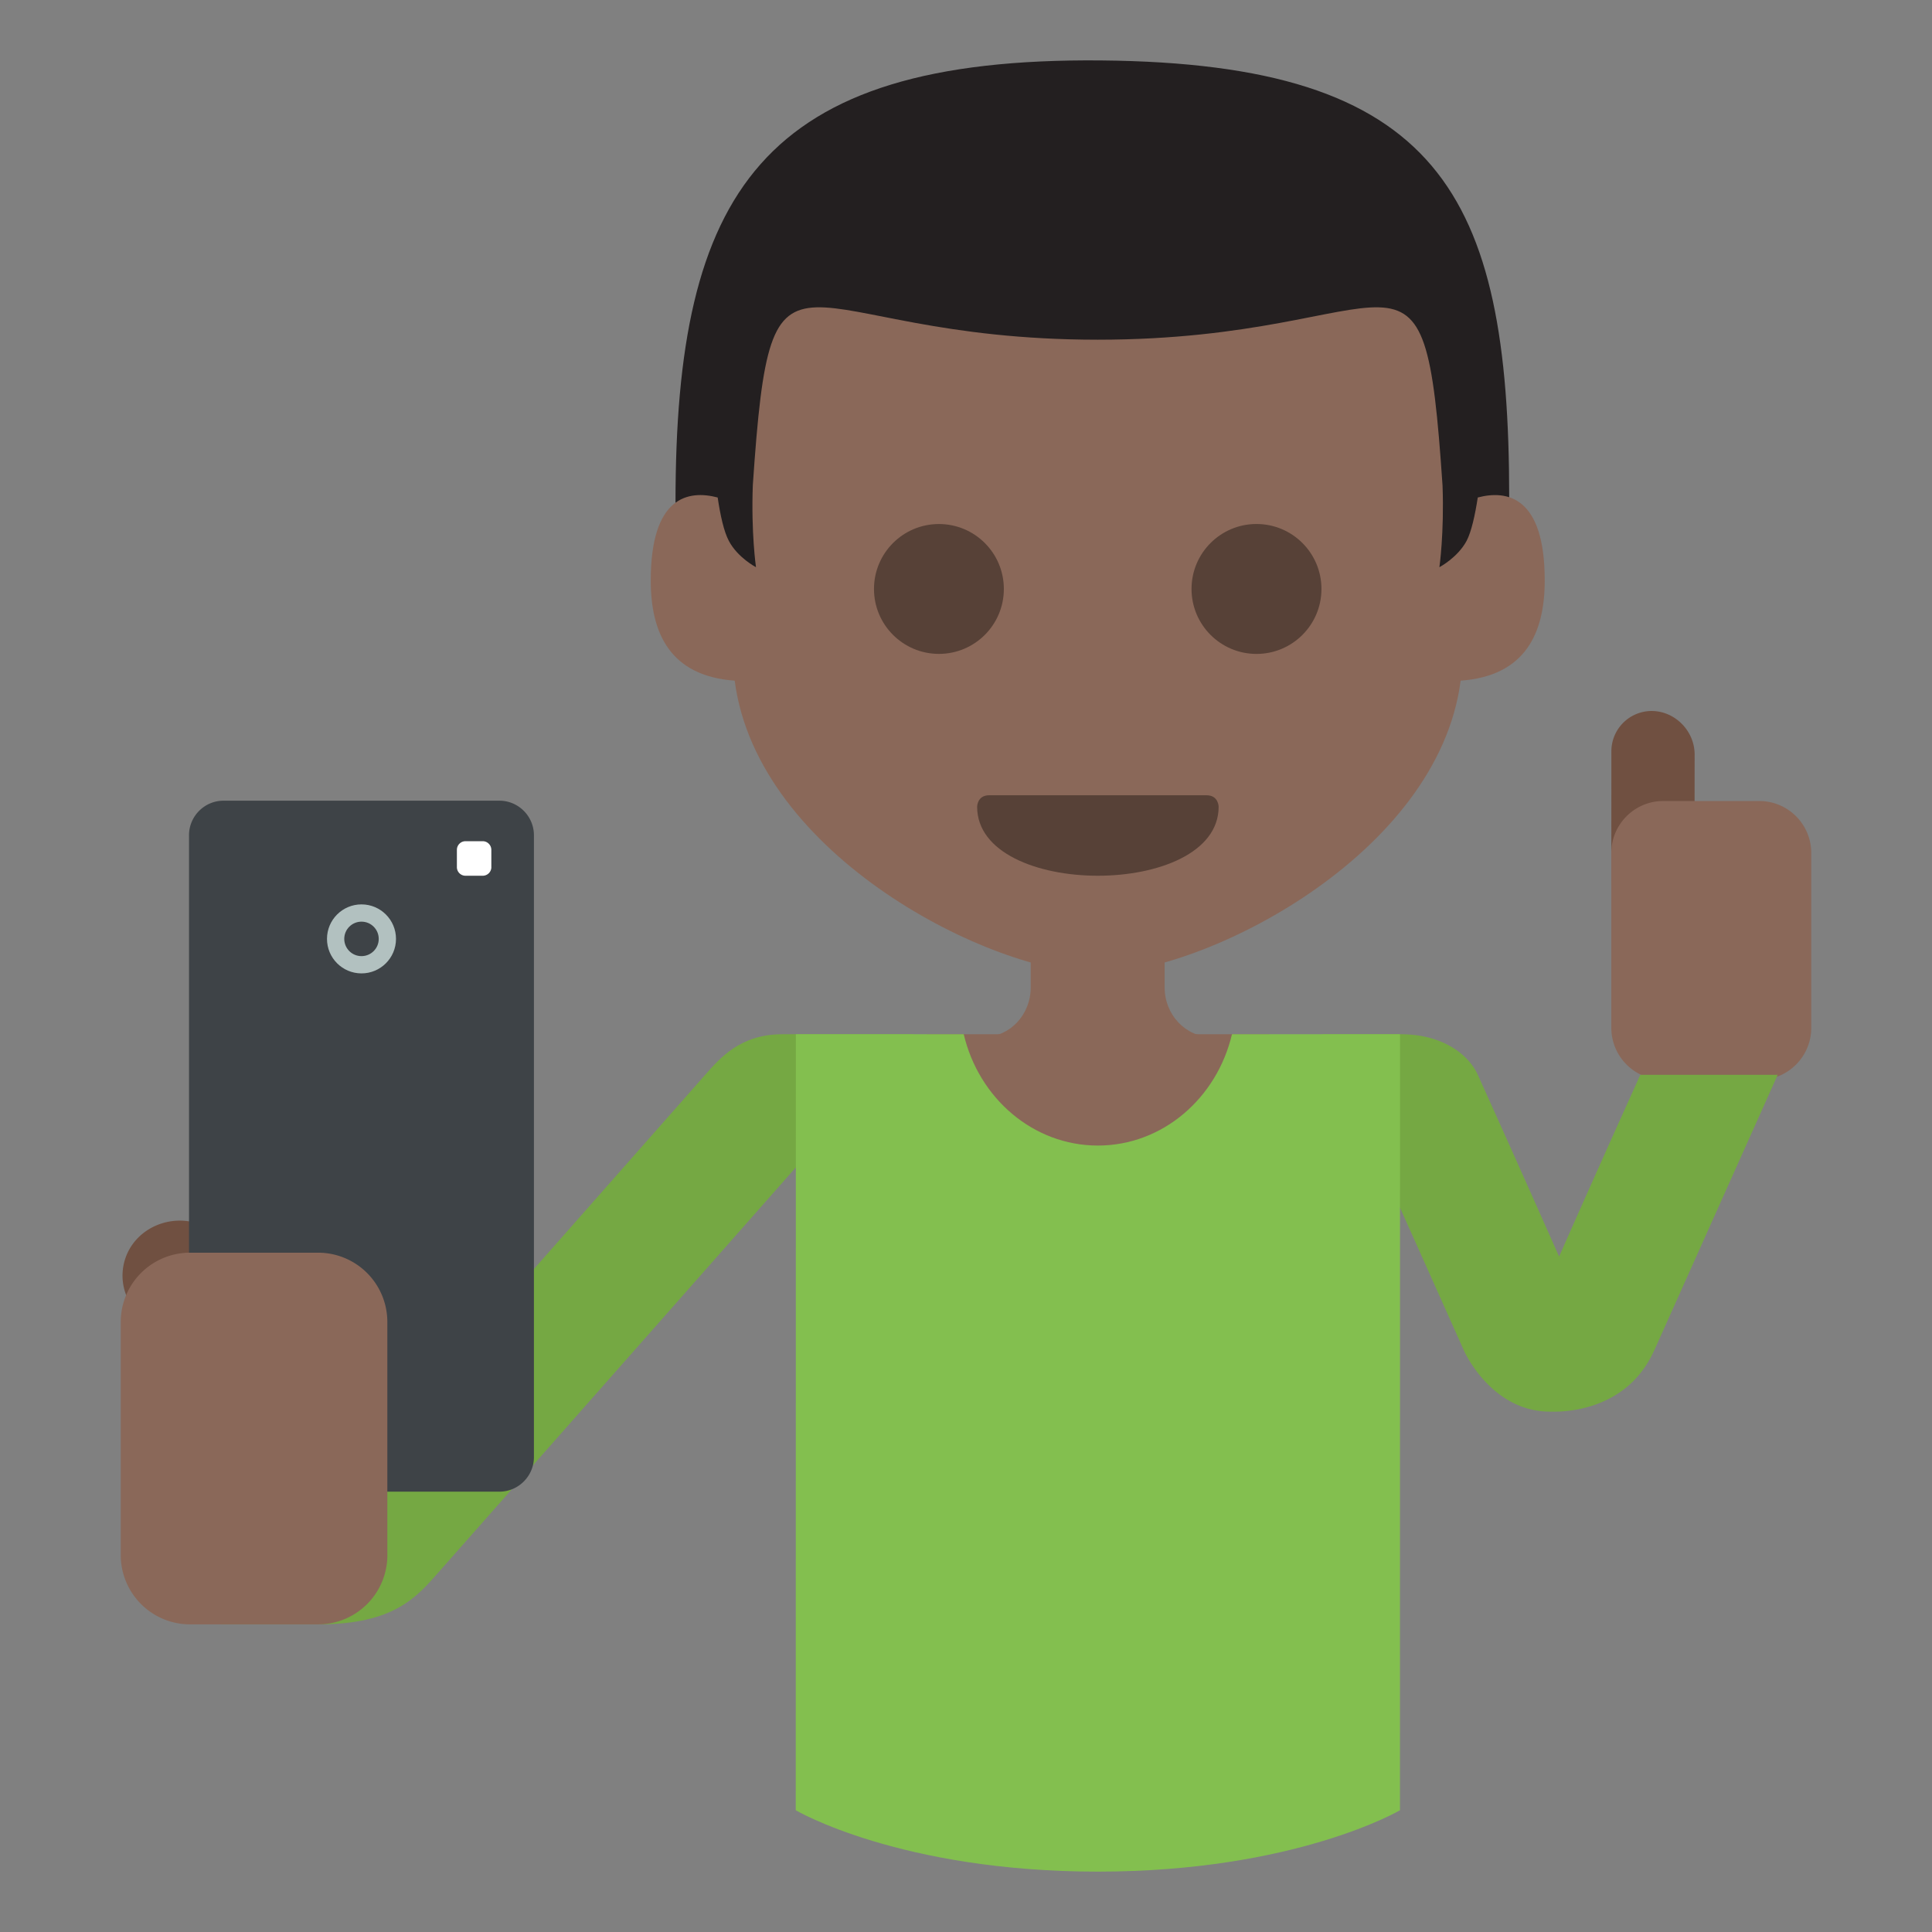
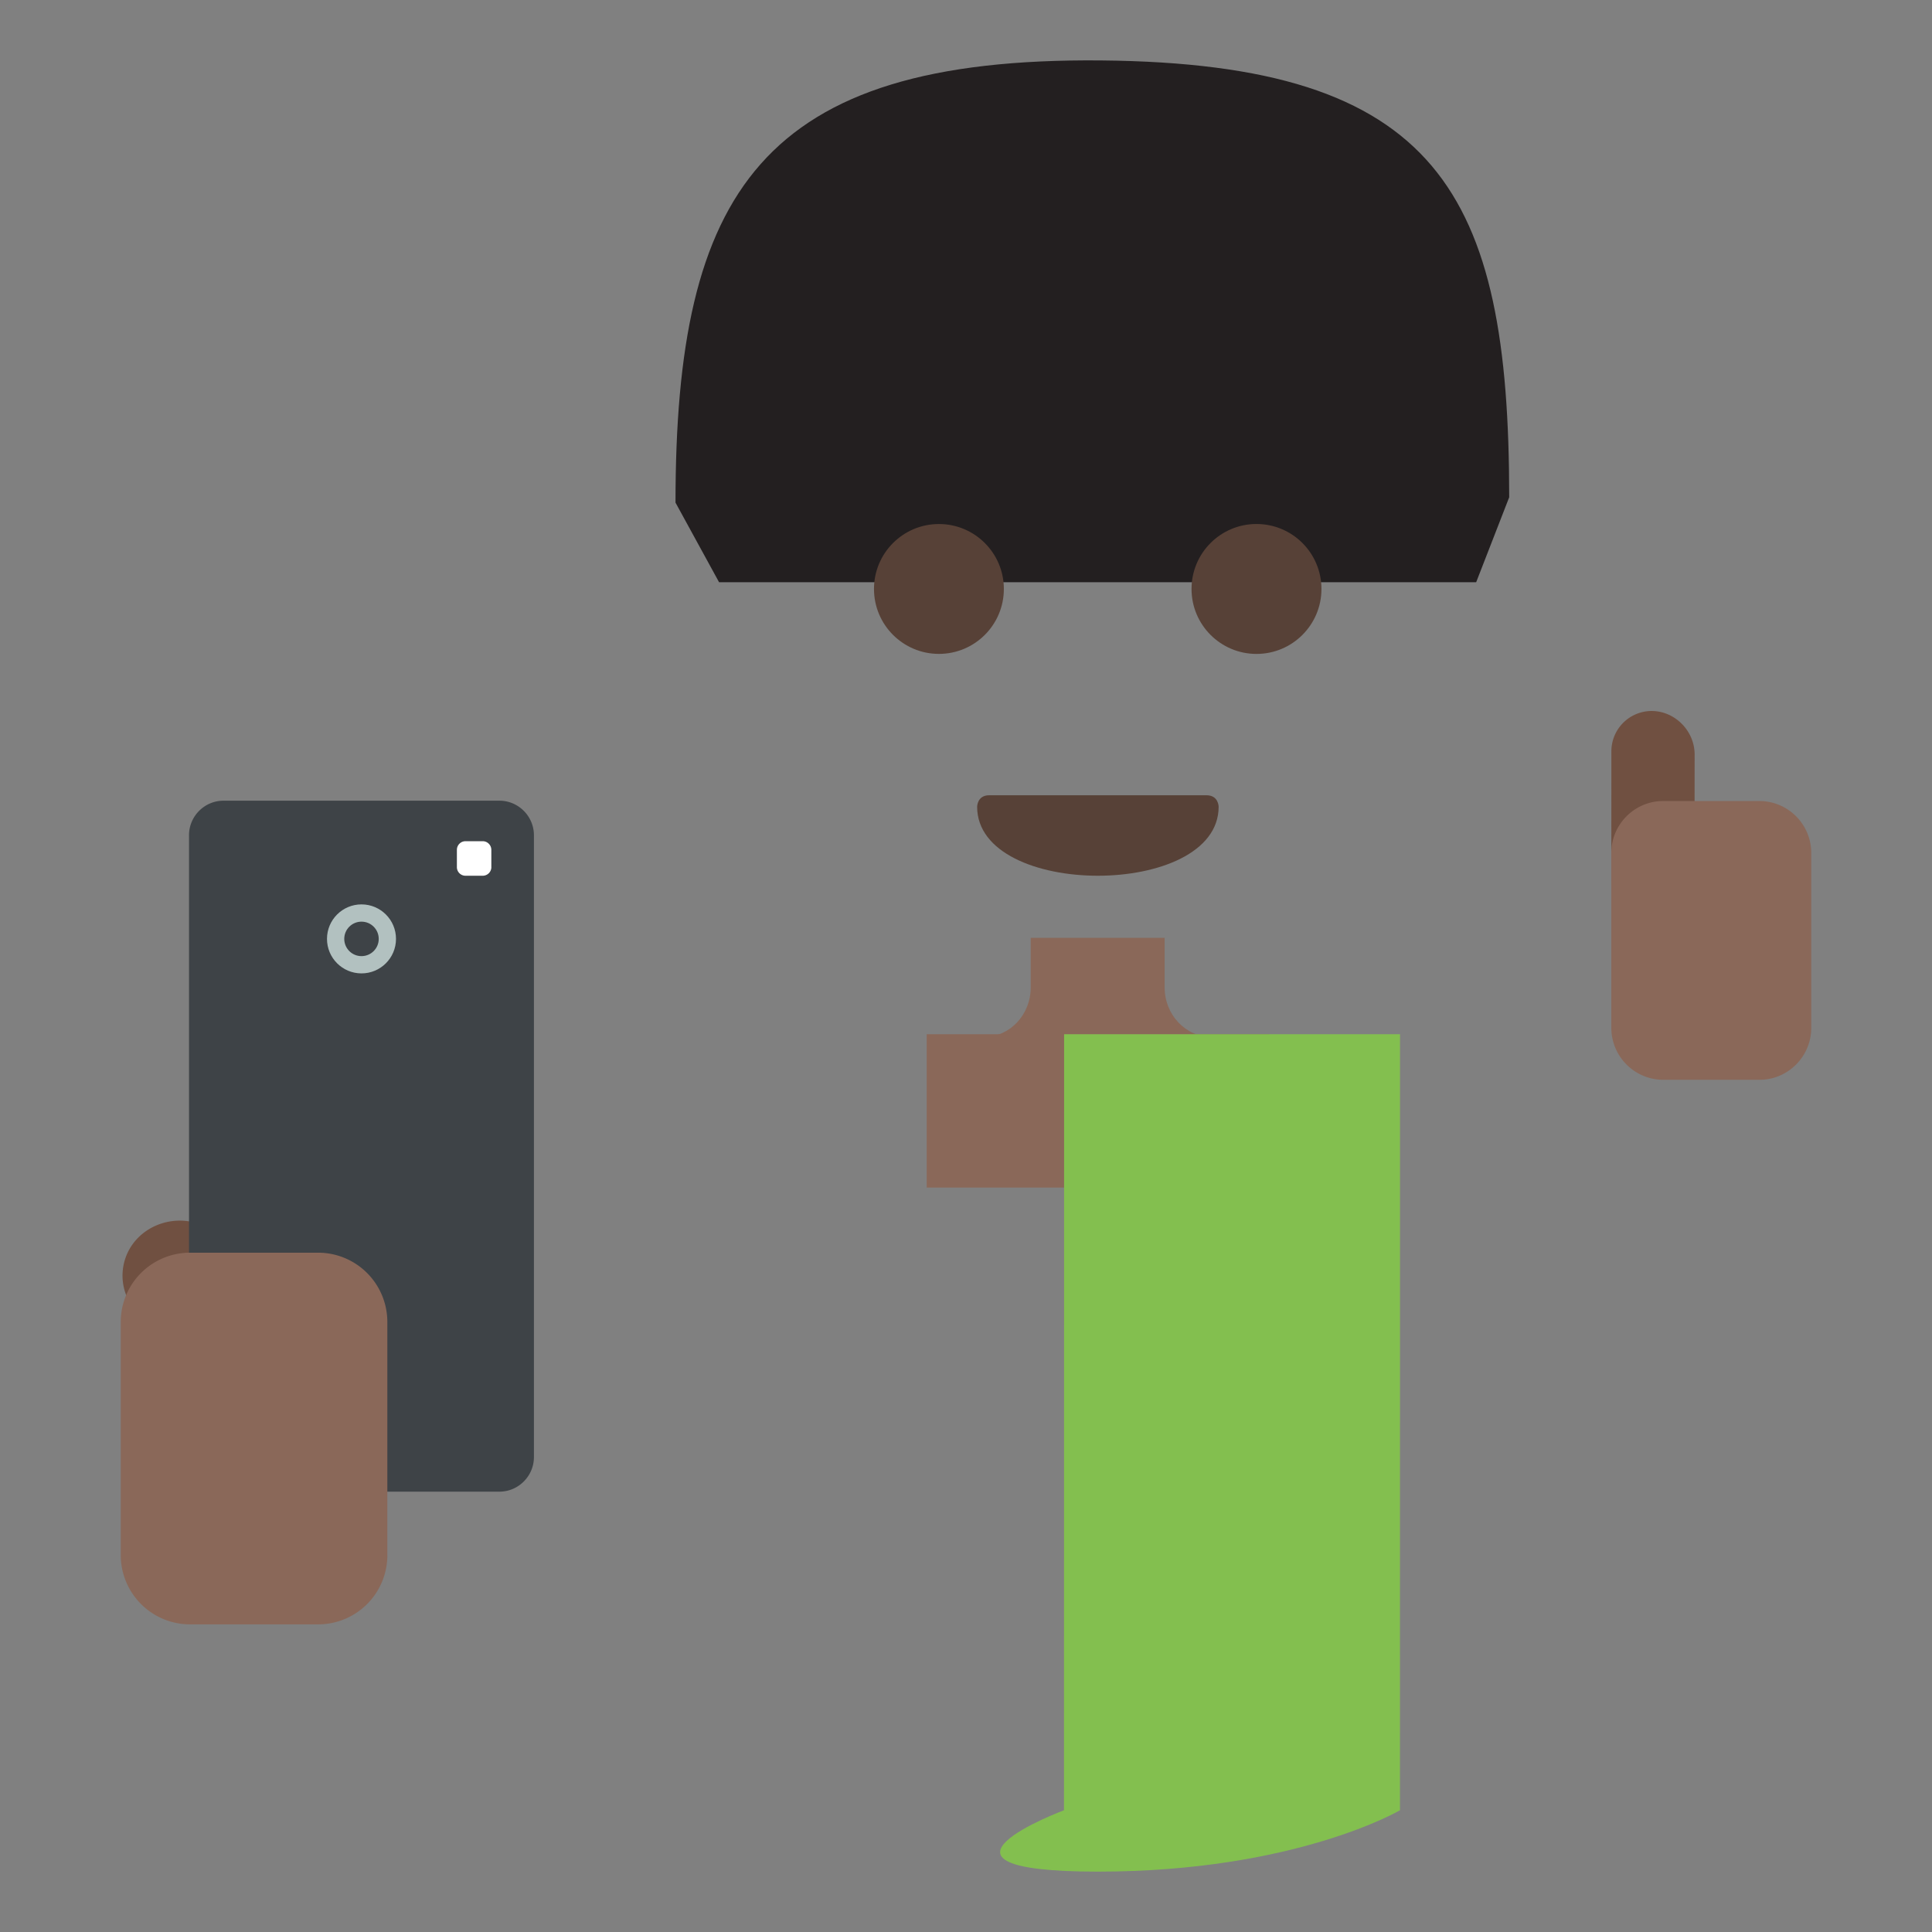
<svg xmlns="http://www.w3.org/2000/svg" width="64" height="64" viewBox="0 0 64 64">
  <rect x="0" y="0" width="64" height="64" fill="#808080" stroke="none" />
  <path fill="#8A6859" d="M38.58 32.709v-1.643h-4.436v1.643c0 .907-.693 1.641-1.547 1.641h7.533c-.853 0-1.55-.734-1.55-1.641z" />
  <path fill="#8A6859" d="M30.698 34.26H42.04v5.08H30.698z" />
-   <path fill="#75A843" d="M25.918 34.26c-1.396 0-2.072.795-2.557 1.344L7.305 53.809h3.241c2.535 0 3.275-.928 3.998-1.744L30.256 34.26h-4.338z" />
  <path fill="#705041" d="M4.936 43.793l4.776 2.879c.878.526 2.046.264 2.594-.584a1.783 1.783 0 0 0-.594-2.505l-4.776-2.878c-.873-.525-2.043-.26-2.594.586a1.785 1.785 0 0 0 .594 2.502z" />
  <path fill="#3E4347" d="M17.687 48.268c0 .629-.515 1.145-1.143 1.145h-9.14a1.148 1.148 0 0 1-1.143-1.145V27.669c0-.63.514-1.145 1.143-1.145h9.14c.628 0 1.143.515 1.143 1.145v20.599z" />
  <circle fill="#B2C1C0" cx="11.975" cy="31.102" r="1.143" />
  <circle fill="#3E4347" cx="11.975" cy="31.102" r=".571" />
  <path fill="#8A6859" d="M12.832 51.52a2.293 2.293 0 0 1-2.285 2.289h-4.26A2.295 2.295 0 0 1 4 51.52v-7.734a2.294 2.294 0 0 1 2.286-2.289h4.26a2.294 2.294 0 0 1 2.285 2.289v7.734z" />
  <path fill="#705041" d="M53.379 24.902l-.002 4.187c.002.769.621 1.419 1.377 1.444.76.027 1.379-.58 1.379-1.35l.004-4.187c0-.767-.623-1.417-1.381-1.443a1.336 1.336 0 0 0-1.377 1.349z" />
  <path fill="#8A6859" d="M60 34.053c0 .943-.771 1.717-1.713 1.717h-3.195a1.723 1.723 0 0 1-1.715-1.717v-5.801c0-.944.773-1.717 1.715-1.717h3.195A1.72 1.72 0 0 1 60 28.252v5.801z" />
  <path fill="#FFF" d="M16.277 28.725a.286.286 0 0 1-.285.285h-.572a.285.285 0 0 1-.285-.285v-.572c0-.158.127-.287.285-.287h.571c.157 0 .285.129.285.287v.572z" />
-   <path fill="#75A843" d="M54.338 35.604a768.67 768.67 0 0 0-2.691 6.021 906.433 906.433 0 0 0-2.693-6.021c-.301-.666-1.158-1.344-2.555-1.344h-2.598s3.527 7.863 4.697 10.486c.021.051.918 2.012 2.842 2.016h.244c.625-.016 2.4-.215 3.211-2.024l.006-.009 4.088-9.125h-4.551z" />
-   <path fill="#83BF4F" d="M46.377 34.26h-5.566c-.498 2.114-2.295 3.688-4.443 3.688-2.145 0-3.947-1.573-4.443-3.688h-5.561l-.004 25.707S29.809 62 36.368 62c6.549 0 10.008-2.033 10.008-2.033l.001-25.707z" />
+   <path fill="#83BF4F" d="M46.377 34.26h-5.566h-5.561l-.004 25.707S29.809 62 36.368 62c6.549 0 10.008-2.033 10.008-2.033l.001-25.707z" />
  <path fill="#231F20" d="M22.377 16.65l1.443 2.637H48.9l1.094-2.814c0-10.093-2.348-14.367-13.512-14.471-11.283-.106-14.105 4.375-14.105 14.648z" />
-   <path fill="#8A6859" d="M48.953 16.48c-.09.582-.209 1.13-.371 1.439-.299.555-.9.87-.9.87s.162-1.127.104-2.703c-.627-9.302-1.17-4.833-11.424-4.833-10.246 0-10.793-4.465-11.424 4.82-.059 1.584.105 2.716.105 2.716s-.605-.315-.898-.87c-.166-.31-.285-.857-.371-1.439-.971-.255-2.217-.041-2.217 2.751 0 1.737.635 3.162 2.781 3.317.754 5.815 8.535 9.697 12.023 9.697s11.27-3.882 12.025-9.697c2.146-.155 2.785-1.58 2.785-3.317.001-2.792-1.251-3.005-2.218-2.751z" />
  <g>
    <circle fill="#574137" cx="31.103" cy="19.51" r="2.151" />
    <circle fill="#574137" cx="41.623" cy="19.51" r="2.152" />
  </g>
  <path fill="#574137" d="M40.369 26.725c0 1.523-2 2.285-4.002 2.285-1.998 0-3.998-.762-3.998-2.285 0 0 0-.381.398-.381h7.201c.401 0 .401.381.401.381z" />
</svg>